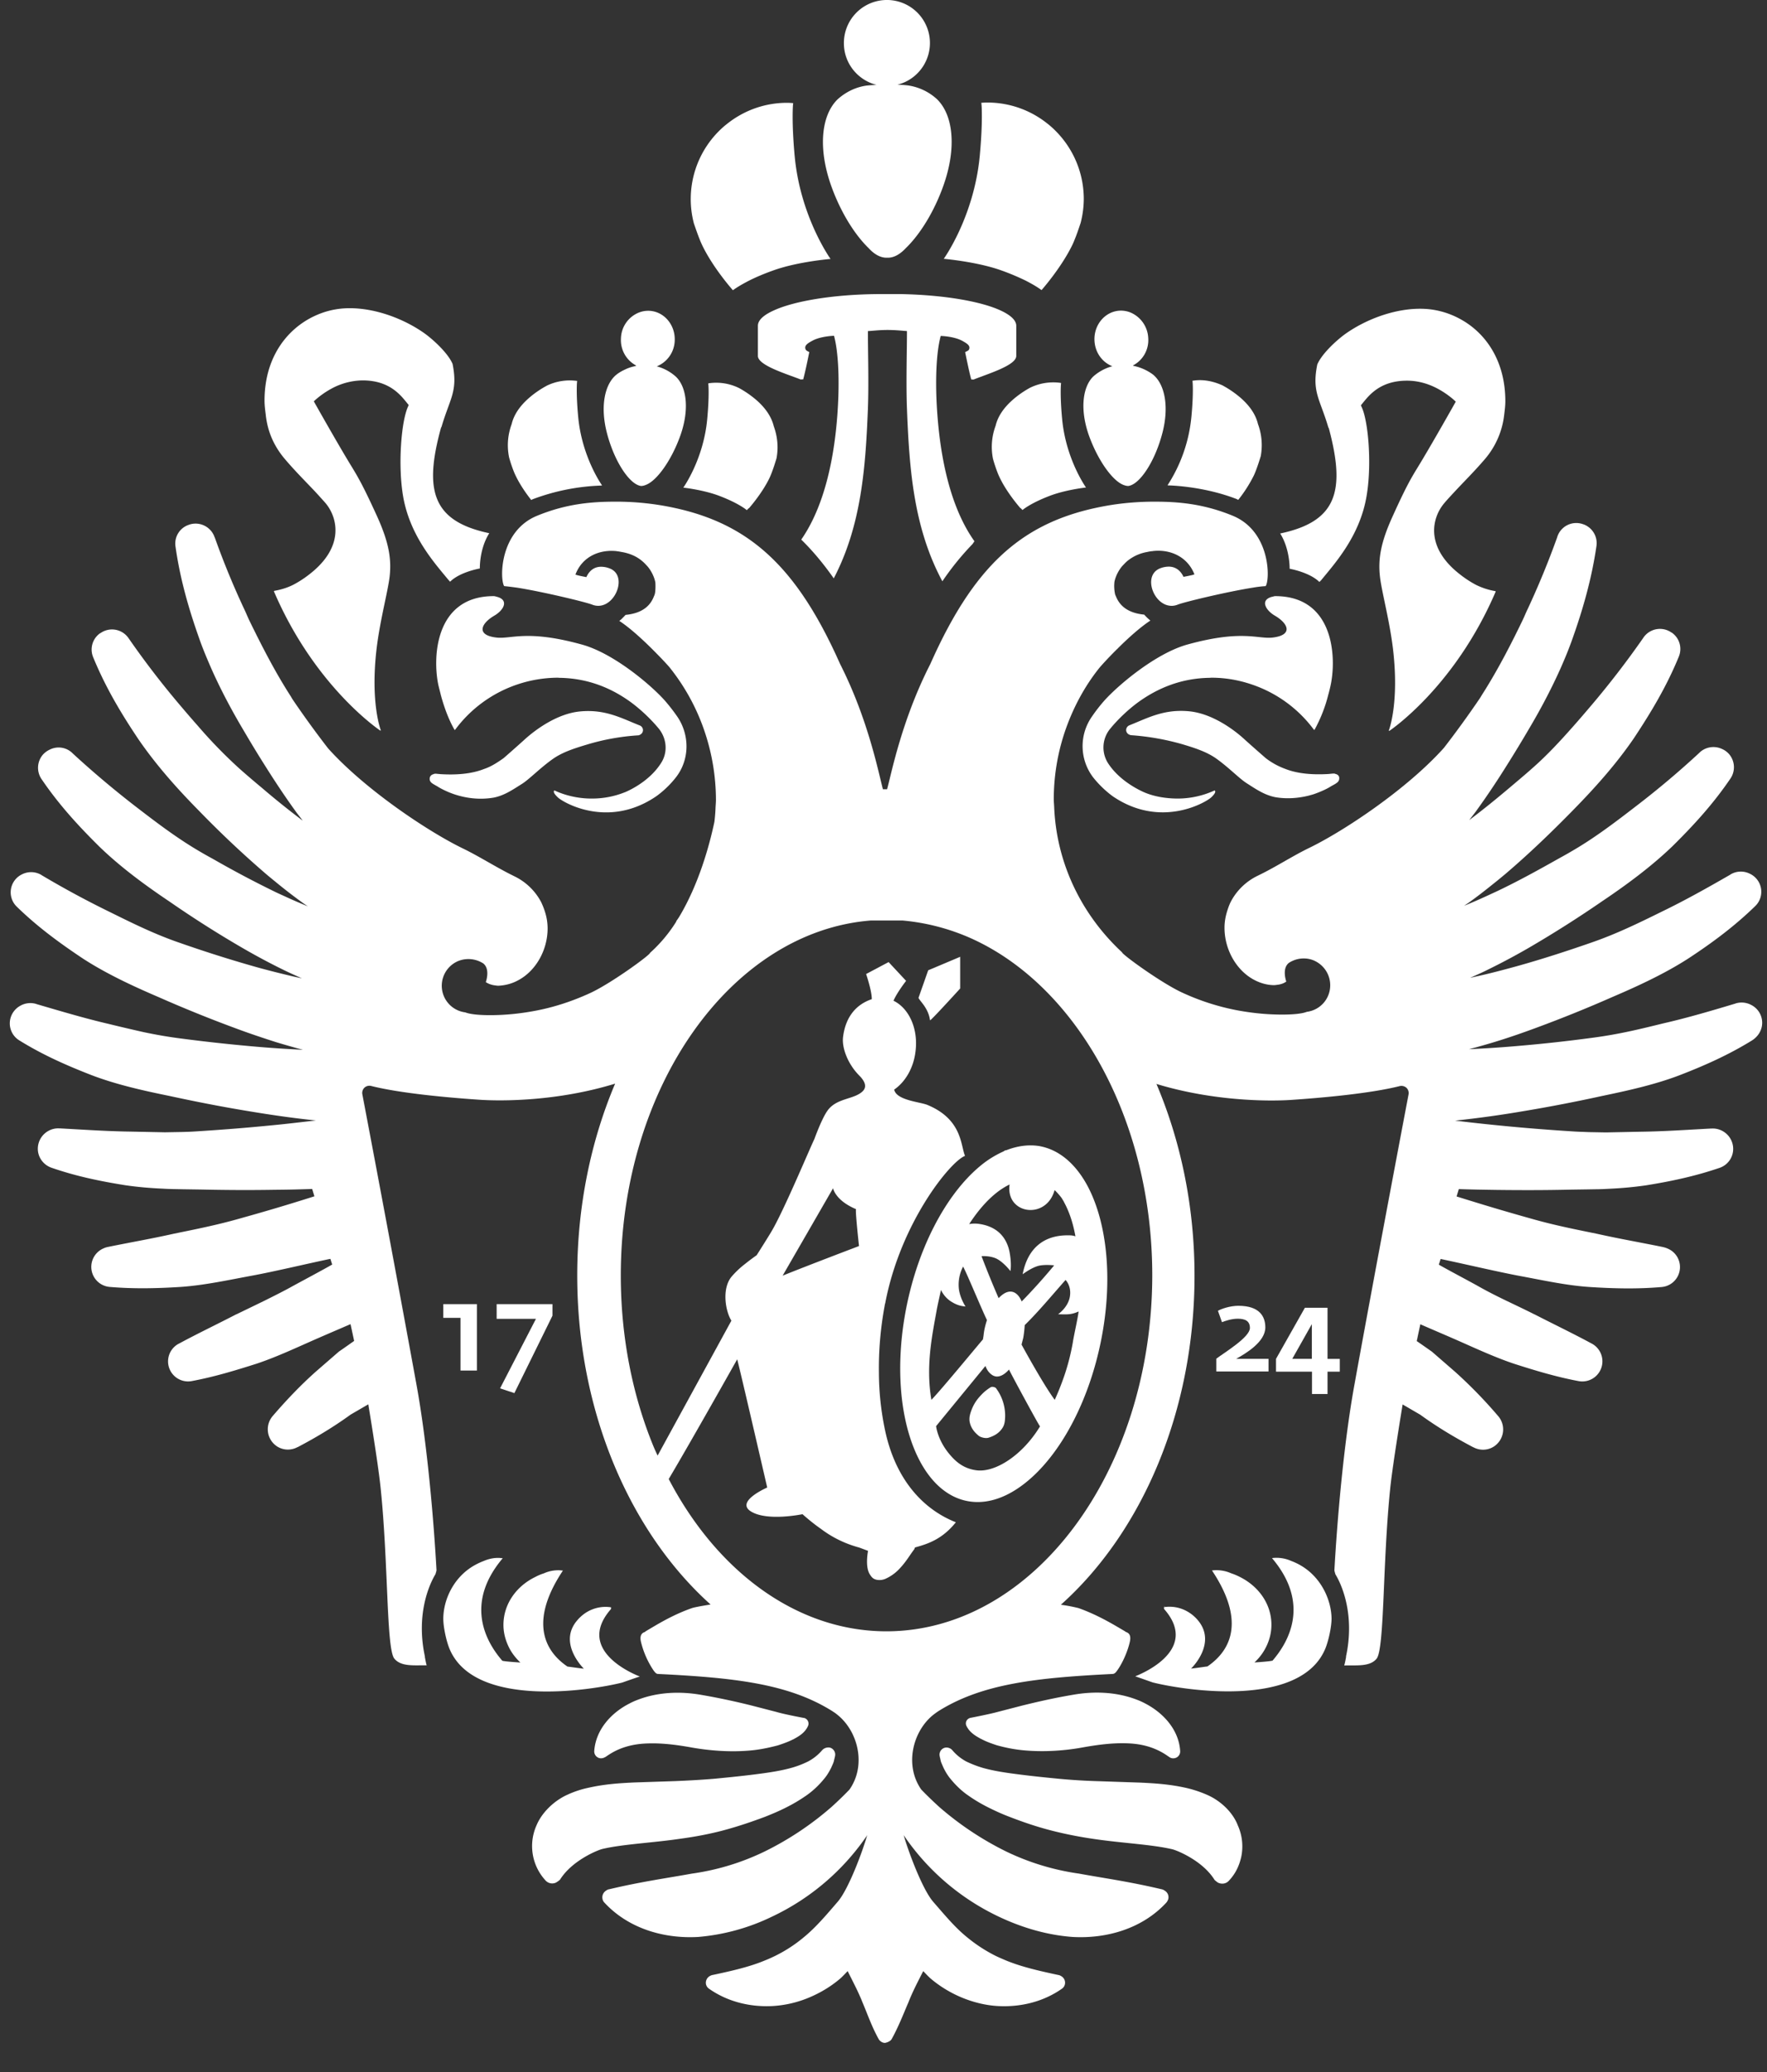
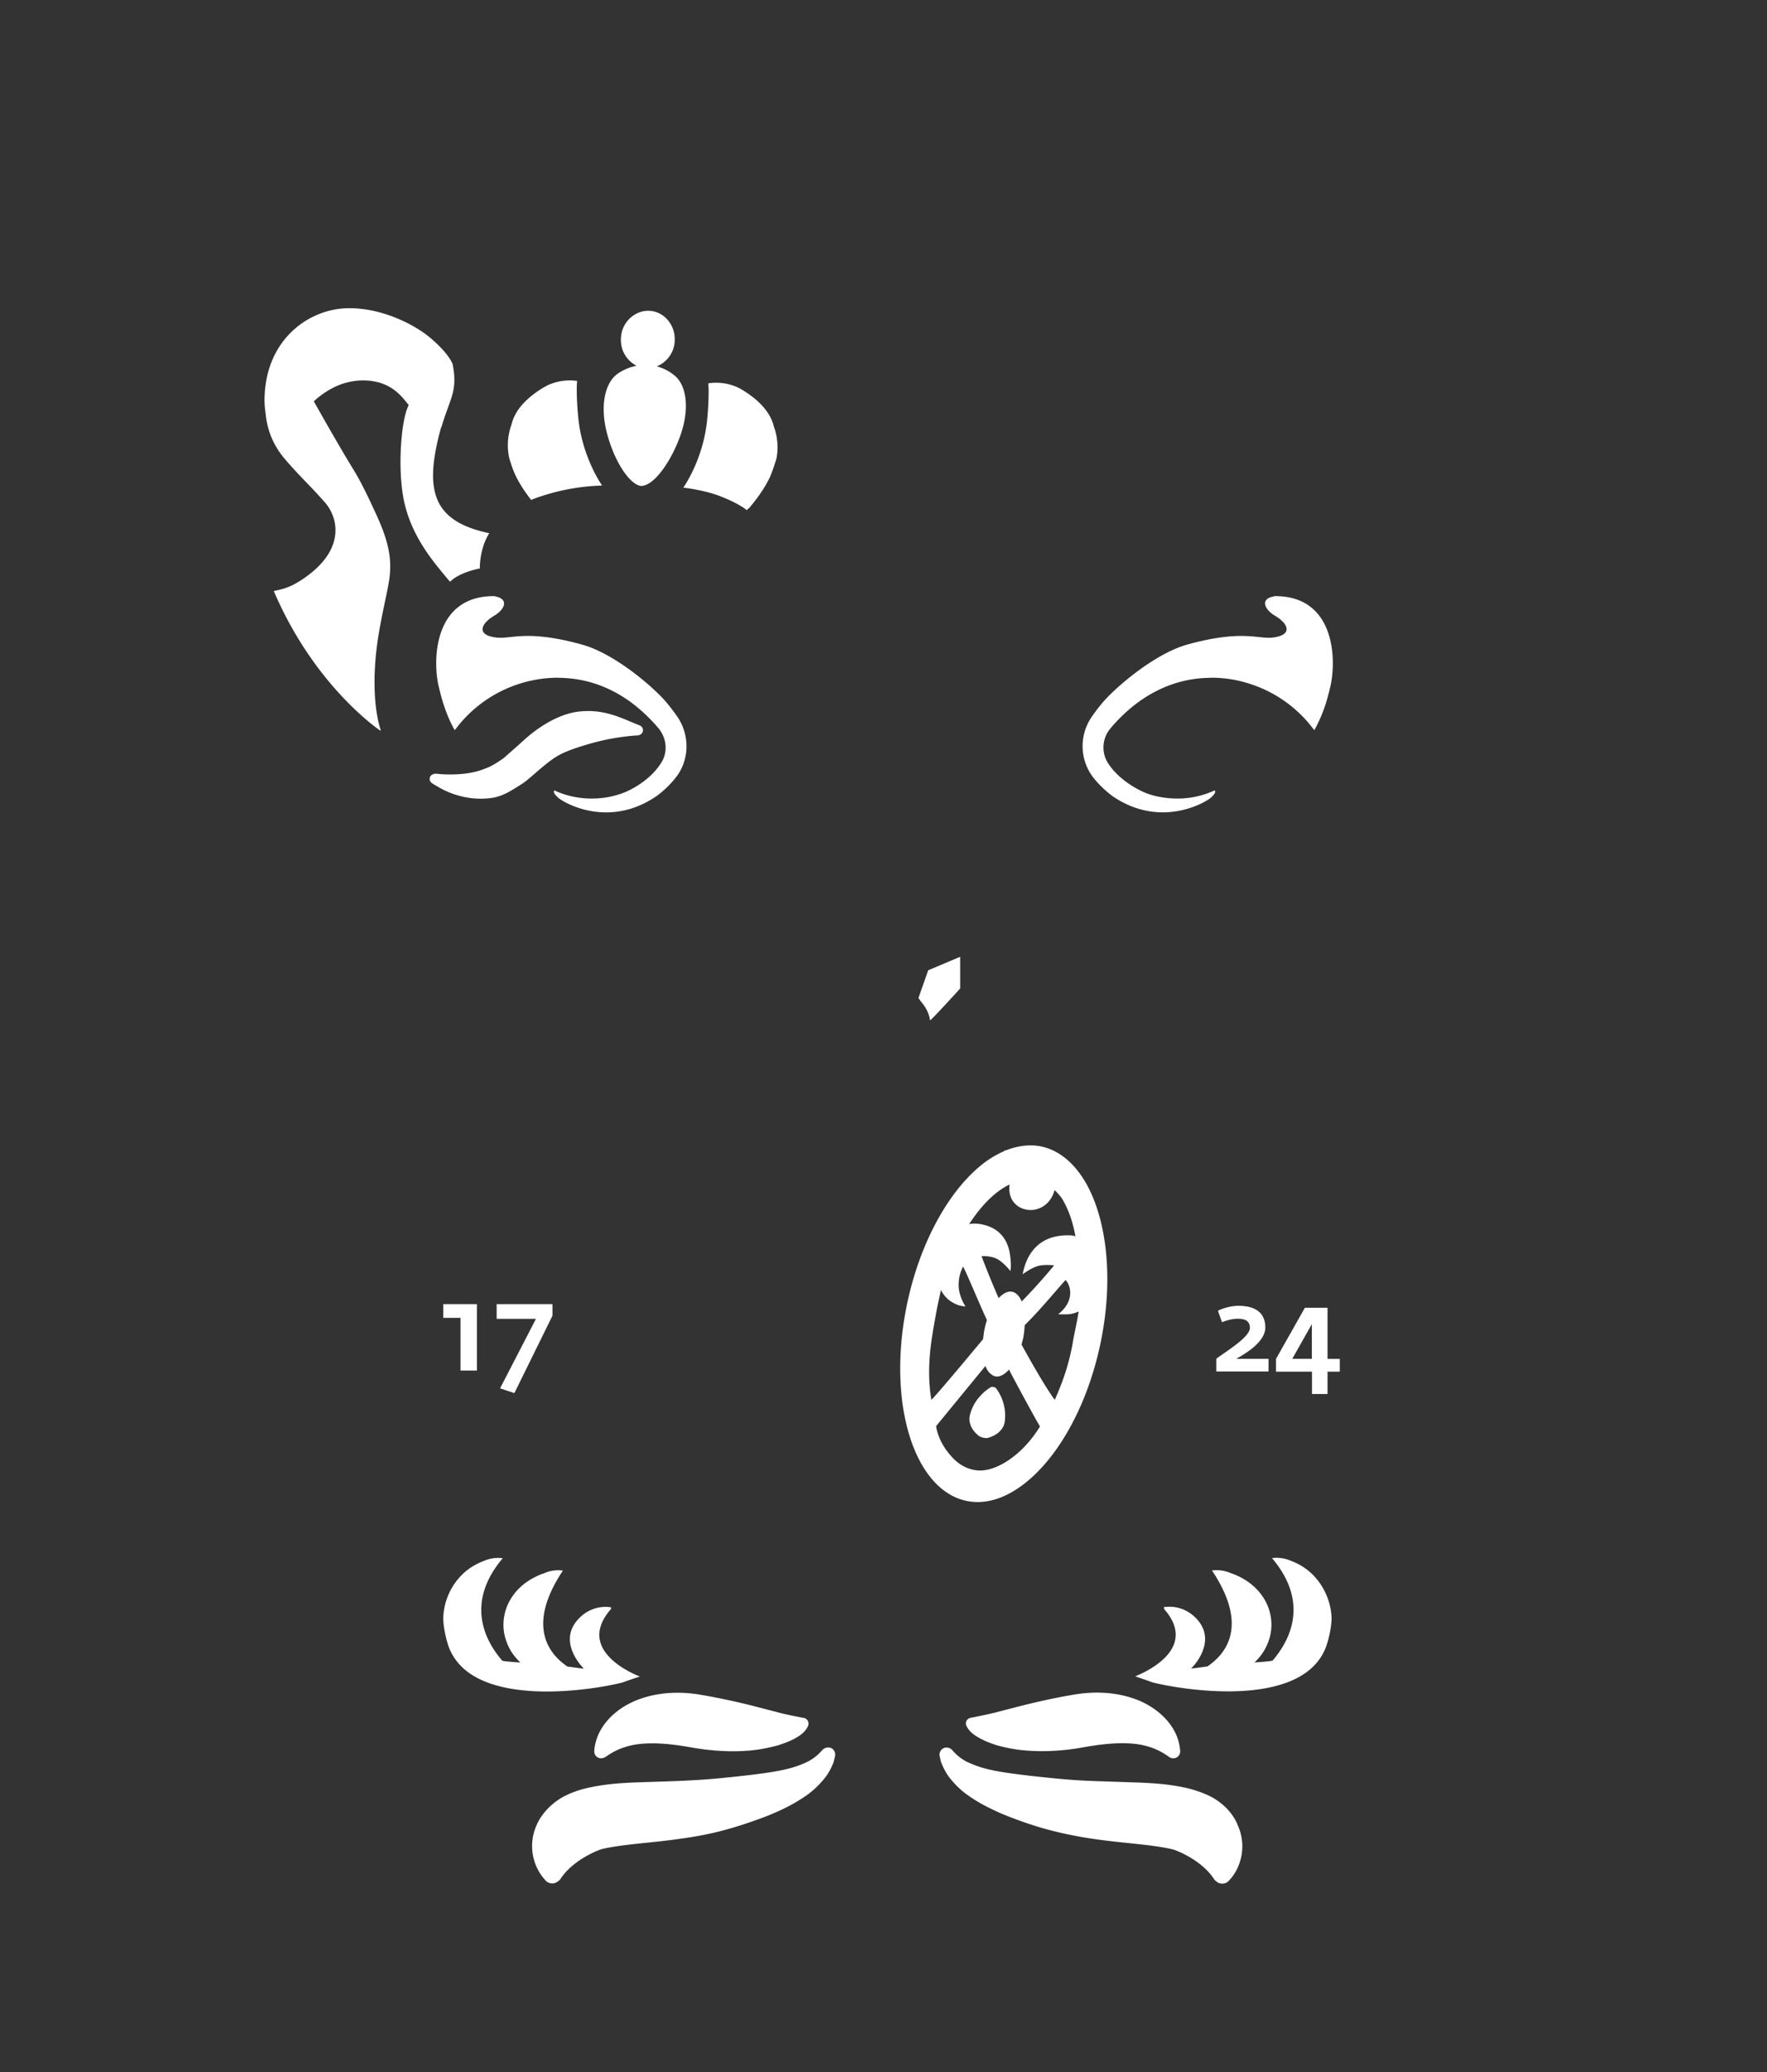
<svg xmlns="http://www.w3.org/2000/svg" width="58" height="68" fill="none">
  <rect width="100%" height="100%" fill="#333333" stroke="none" />
-   <path d="M22.972 7.87c.018.05.04.095.059.14.36.771 1.026 1.515 1.026 1.515s.009-.005.014-.01c0 0 .095-.072.287-.182.064-.036.141-.077.228-.123.21-.105.479-.223.816-.342.798-.283 1.86-.37 1.86-.37s-.99-1.376-1.176-3.364c-.105-1.126-.06-1.719-.05-1.75-.069-.005-.133-.01-.201-.01-.752 0-1.44.264-1.983.702l-.041.032a3.153 3.153 0 00-1.035 3.224c.054.155.123.36.196.538zm5.54.273c.2.219.4.315.588.315h.045c.183 0 .383-.096.588-.315.443-.428.912-1.153 1.227-2.033.456-1.272.324-2.348-.21-2.86a1.787 1.787 0 00-.944-.446 3.145 3.145 0 00-.35-.023A1.412 1.412 0 1027.7 1.418c0 .661.456 1.213 1.071 1.368a5.068 5.068 0 00-.328.023c-.356.05-.68.21-.944.446-.533.511-.665 1.587-.21 2.86.315.875.78 1.6 1.223 2.028zm13.509 9.365c.324.515.31 1.158.31 1.158.005 0 .652.114.976.433l.06-.059c.437-.538 1.248-1.422 1.48-2.708.192-1.044.07-2.513-.154-2.978-.01-.018-.014-.04-.023-.054.21-.242.556-.807 1.514-.807.35 0 .666.095.92.219.42.205.68.47.68.47s-.825 1.467-1.258 2.17c-.22.36-.383.638-.826 1.618-.369.816-.47 1.359-.405 1.947.054.492.314 1.432.428 2.375.215 1.81-.141 2.695-.141 2.695s.01-.004.023-.014l-.01.019s2.148-1.418 3.502-4.583c-.004 0-.009-.004-.013-.004V19.4a2.3 2.3 0 01-.634-.205 3.416 3.416 0 01-.506-.328c-1.2-.917-.93-1.892-.538-2.353.11-.132.228-.255.346-.383.301-.324.63-.647.971-1.044a2.698 2.698 0 00.648-1.454c.018-.15.04-.306.04-.465 0-1.332-.647-2.24-1.467-2.69a2.745 2.745 0 00-.862-.306c-.921-.16-2.047.187-2.868.748-.314.214-.83.688-.976 1.044-.182.898.087 1.126.36 2.052.005.018.019.031.023.05.547 2.051.26 3.05-1.6 3.442zm-9.21-1.842c.242.515.684 1.012.684 1.012s.005 0 .005-.004l.063.064s.242-.215.88-.46c.53-.206 1.204-.279 1.204-.279s-.661-.921-.784-2.252c-.073-.77-.041-1.168-.032-1.177h-.014v-.004a1.733 1.733 0 00-1.008.16c-.223.122-.414.26-.578.405-.288.255-.48.538-.552.844-.119.323-.16.684-.091 1.053.004.04.118.424.223.638zm2.936-1.363c.288.798.762 1.468 1.126 1.61.055.022.11.036.16.036.378-.046.88-.807 1.122-1.742.228-.875.073-1.605-.31-1.915a1.603 1.603 0 00-.607-.278.253.253 0 01-.054-.018.936.936 0 00.506-.894.958.958 0 00-.575-.843.837.837 0 00-.356-.064c-.483.023-.857.46-.834.98.018.397.26.72.588.844a1.53 1.53 0 00-.633.342c-.347.346-.438 1.09-.133 1.942zm2.585 1.627s1.127.01 2.257.447l.055.028a4.5 4.5 0 00.515-.807c.1-.215.215-.598.224-.63a1.993 1.993 0 00-.092-1.053c-.072-.305-.264-.588-.551-.843a3.334 3.334 0 00-.58-.406c-.004 0-.004 0-.008-.005l-.005-.004c-.32-.15-.67-.219-1.008-.16.01.005.041.406-.032 1.177a4.999 4.999 0 01-.784 2.252h.019l-.01.005zm-7.354-7.436s1.062.091 1.86.37c.337.118.611.241.82.341a7.8 7.8 0 01.229.123c.191.11.287.183.287.183l.014.009s.66-.743 1.026-1.514c.018-.04.04-.091.059-.141.073-.173.141-.383.196-.543a3.18 3.18 0 00.105-.788c0-.976-.442-1.852-1.14-2.435-.014-.01-.027-.023-.041-.032a3.147 3.147 0 00-1.983-.702c-.069 0-.133.004-.201.009.014.032.055.624-.05 1.75-.192 1.998-1.181 3.37-1.181 3.37z" fill="#fff" />
-   <path d="M31.68 11.554s.123.62.2.898l.078.004c.474-.191 1.4-.465 1.4-.775v-.989c0-.178-.182-.347-.502-.497-.652-.306-1.878-.515-3.269-.543h-.807c-1.436.014-2.722.228-3.396.543-.32.146-.507.314-.507.497v.989c0 .31.935.588 1.41.775 0-.004.077-.009.077-.004.077-.278.2-.898.2-.898s-.1-.041-.118-.082c-.055-.124.045-.197.223-.292.174-.096.46-.15.707-.16.146.543.169 1.395.137 2.125-.064 1.468-.342 3.31-1.213 4.564.328.319.693.738 1.067 1.272.903-1.728 1.044-3.62 1.121-5.567.032-.857 0-1.86 0-2.549.083 0 .365-.036.643-.036.279 0 .552.032.639.036 0 .689-.032 1.692 0 2.549.077 1.983.218 3.907 1.162 5.663a9.09 9.09 0 01.99-1.222c.023-.032.04-.06.064-.091-.894-1.254-1.177-3.128-1.245-4.615-.032-.73-.01-1.582.137-2.124.246.009.533.064.706.16.174.095.279.168.22.291-.02.037-.124.078-.124.078zM43.836 25.4c-.005 0-.01-.004-.014-.009-.014 0-.027-.004-.041-.004h-.023c-.055.004-.1.009-.146.014-.515.031-1.017-.005-1.431-.17a2.393 2.393 0 01-.634-.35 59.94 59.94 0 01-.666-.588c-.378-.356-1.099-.876-1.842-.949-.839-.082-1.372.224-1.97.46a.172.172 0 00-.104.142.166.166 0 00.095.16.2.2 0 00.069.022 8.148 8.148 0 011.696.301c.396.119.793.247 1.103.47.41.292.766.666 1.003.811.306.197.58.383.93.452.37.064.753.036 1.113-.055l.046-.014c.095-.022.186-.059.278-.095.123-.05.246-.105.36-.174.004-.004.009-.004.014-.009.073-.045.15-.077.218-.132 0 0 .005 0 .005-.004a.17.17 0 00.064-.146c.004-.064-.05-.119-.123-.133z" fill="#fff" />
  <path d="M41.538 19.875c.036.118.164.246.305.328.447.26.607.638-.064.72-.487.06-.998-.269-2.799.228-1.058.292-2.302 1.359-2.736 1.847a5.32 5.32 0 00-.4.515 1.69 1.69 0 00.036 1.997c.269.342.57.57.656.63 1.582 1.07 3.069.181 3.228.022.132-.128.137-.182.114-.214-.004-.005-.009-.005-.009-.005h-.005c-.004-.005-.501.264-1.203.264-.397 0-.807-.068-1.145-.223-.246-.114-.82-.42-1.158-.957a.963.963 0 01.092-1.122c.264-.32.588-.62.889-.844.679-.497 1.459-.802 2.361-.816.023 0 .046-.004.064-.004.456 0 .89.077 1.3.214a4.209 4.209 0 012.065 1.495s0-.004.005-.004c.004.005.009.01.009.014a4.81 4.81 0 00.456-1.158 4.98 4.98 0 00.073-.292c.2-.89.141-2.946-1.815-2.946-.036 0-.073.019-.11.023-.2.055-.25.169-.21.288zM9.362 15.078c.342.401.67.725.971 1.044.119.128.233.255.347.383.392.46.66 1.436-.538 2.353a3.415 3.415 0 01-.506.328c-.178.091-.379.16-.634.205v.005c-.005 0-.01.004-.014.004 1.354 3.164 3.502 4.582 3.502 4.582s-.005-.013-.01-.018a.21.21 0 00.024.014s-.356-.885-.142-2.695c.114-.944.374-1.883.429-2.375.063-.588-.037-1.126-.406-1.947-.447-.98-.607-1.258-.825-1.619-.434-.702-1.259-2.17-1.259-2.17s.26-.264.68-.47a2.2 2.2 0 01.92-.218c.958 0 1.305.565 1.514.807-.009.013-.013.04-.022.054-.22.47-.342 1.933-.155 2.978.232 1.285 1.04 2.17 1.481 2.708.01.009.055.06.055.06.32-.32.971-.434.976-.434 0 0-.018-.643.31-1.158-1.86-.392-2.152-1.39-1.587-3.452.005-.018.018-.032.023-.05.274-.93.538-1.153.36-2.051-.146-.356-.661-.83-.976-1.044-.82-.561-1.951-.908-2.868-.748-.296.05-.588.155-.861.305-.82.456-1.468 1.359-1.468 2.69 0 .16.022.315.04.465.05.452.206.958.639 1.464zm13.067.925s.675.073 1.204.279c.638.246.88.46.88.46l.063-.064.005.005s.442-.497.684-1.012c.1-.215.214-.598.223-.63.069-.369.028-.73-.09-1.053-.074-.305-.265-.588-.552-.843a3.334 3.334 0 00-.58-.406 1.695 1.695 0 00-1.007-.16v.005h-.014c.01.005.041.406-.032 1.176-.123 1.322-.784 2.243-.784 2.243zm-1.386-.054c.05 0 .105-.014.16-.037.365-.141.839-.811 1.126-1.61.305-.852.214-1.595-.141-1.937a1.512 1.512 0 00-.63-.342.94.94 0 00.589-.843c.022-.52-.351-.958-.835-.98a.837.837 0 00-.355.063.94.94 0 00-.575.844.944.944 0 00.506.893c-.018.005-.036.014-.05.018-.114.023-.223.06-.324.11-.1.046-.196.1-.282.169-.383.31-.538 1.04-.31 1.915.241.93.743 1.691 1.121 1.737zm-4.121-.347c.145.31.364.616.515.807.018-.009.032-.018.054-.027a7.022 7.022 0 012.257-.447l-.004-.005h.018s-.661-.92-.784-2.252c-.073-.77-.041-1.172-.032-1.176a1.732 1.732 0 00-1.008.16l-.004.004s-.005.005-.01.005c-.223.123-.414.26-.578.405-.288.256-.48.538-.552.844-.119.323-.16.684-.091 1.053 0 .032.114.415.219.63zm4.021 8.531c.027 0 .05-.01.068-.023a.164.164 0 00-.01-.301c-.6-.237-1.134-.542-1.968-.46-.744.073-1.46.593-1.843.948-.095.087-.62.552-.665.588-.196.137-.401.274-.634.351-.415.165-.916.201-1.432.17l-.146-.014h-.022c-.014 0-.028.004-.041.004-.005 0-.01.005-.014.01-.073.013-.128.068-.132.14a.16.16 0 00.064.146l.004.005c.069.05.146.087.219.132.005.005.01.005.014.01a2.866 2.866 0 00.638.269l.05.013c.36.096.743.119 1.113.055.35-.069.624-.26.93-.452.237-.15.593-.52 1.003-.811.314-.224.707-.351 1.103-.47a7.424 7.424 0 011.7-.31z" fill="#fff" />
  <path d="M14.396 22.51c.022.1.05.196.072.292.142.529.31.907.457 1.158.004-.005.009-.01.009-.014 0 0 0 .005.004.005a4.209 4.209 0 012.066-1.496 4.22 4.22 0 011.299-.214c.023 0 .041.004.064.004.903.014 1.682.315 2.362.816.3.224.624.525.889.844.264.32.31.77.09 1.122-.336.542-.911.848-1.157.957a2.89 2.89 0 01-1.145.223c-.702 0-1.203-.268-1.203-.264h-.005c-.004.005-.009 0-.009.005-.023.032-.018.086.114.214.16.164 1.646 1.049 3.228-.023.087-.06.388-.283.657-.63.451-.578.456-1.39.04-1.996a6.119 6.119 0 00-.4-.515c-.434-.493-1.678-1.56-2.736-1.847-1.801-.497-2.312-.169-2.8-.228-.67-.077-.51-.46-.064-.72.142-.082.27-.21.306-.328.036-.12-.014-.233-.219-.288-.036-.009-.073-.023-.11-.023-1.95 0-2.01 2.057-1.81 2.946zM38.21 52.707l.004.023h.009c-.005-.01-.005-.014-.014-.023zM30.148 32.75c.069.132.324.338.379.734.004.041.99-1.044.99-1.044V31.4l-1.05.443-.319.907zm-6.392 27.316c.474-.128.907-.274 1.368-.447.228-.091.456-.187.68-.301a5.22 5.22 0 00.674-.401c.214-.15.415-.342.588-.557.087-.105.155-.223.219-.35.027-.065.064-.137.082-.197l.041-.173v-.005a.235.235 0 00-.169-.282.278.278 0 00-.246.078 1.585 1.585 0 01-.46.373 3.138 3.138 0 01-.525.205c-.383.11-.802.169-1.235.224-.424.054-.885.1-1.309.141-.424.036-.852.06-1.29.078l-1.354.045c-.47.023-.962.05-1.523.178a3.22 3.22 0 00-.68.228 1.824 1.824 0 00-.236.128c-.306.191-.616.506-.767.866a1.664 1.664 0 00.3 1.824.293.293 0 00.334.063.836.836 0 00.133-.095c.392-.63 1.226-.967 1.386-1.008.674-.16 1.636-.2 2.567-.337.47-.064.943-.15 1.422-.278zm-4.25-2.604a.225.225 0 00.21.242.25.25 0 00.142-.037l.009-.004h.004l.073-.05c.11-.073.215-.133.324-.183.333-.15.67-.205 1.003-.214.456-.014.916.04 1.45.137.574.1 1.222.15 1.846.1.32-.023.639-.087.967-.173.164-.055.328-.11.497-.196h.005c.004-.005.009-.005.009-.005.155-.087.374-.2.478-.438a.19.19 0 00-.09-.246.074.074 0 00-.042-.014s-.638-.118-.898-.196l-.812-.21a22.662 22.662 0 00-1.677-.355c-.634-.11-1.382-.105-2.084.169a2.182 2.182 0 00-.26.118c-.593.301-1.103.853-1.154 1.555zm.917-2.243c.028-.01.401-.142.58-.2h-.005c.009 0-2.189-.794-.944-2.212l.004-.055c-.004.005-.004-.009-.009-.004a1.176 1.176 0 00-.615.073c-.196.077-.37.21-.51.383-.598.738.223 1.54.24 1.559-.122-.01-.414-.055-.537-.069-.53-.36-1.41-1.258-.15-3.15-.033-.005-.064-.005-.096-.01a1.145 1.145 0 00-.53.101 1.54 1.54 0 00-.282.119c-.62.3-1.044.889-1.044 1.573 0 .278.077.538.2.775.092.173.215.324.356.46-.091-.009-.497-.032-.593-.059-.579-.666-1.217-1.91.014-3.365-.032-.004-.064-.004-.096-.009-.182-.01-.36.027-.529.1a2.265 2.265 0 00-.31.146c-.684.388-1.016 1.136-1.016 1.751 0 .278.1.73.2.976.812 1.979 4.637 1.377 5.672 1.117zm19.45 3.816a2.08 2.08 0 00-.241-.127 3.84 3.84 0 00-.68-.228c-.56-.128-1.053-.155-1.523-.178l-1.354-.046a19.845 19.845 0 01-1.29-.077c-.42-.041-.884-.087-1.308-.142-.43-.054-.853-.114-1.232-.223a3.645 3.645 0 01-.528-.205 1.586 1.586 0 01-.461-.374.233.233 0 00-.105-.069.232.232 0 00-.137-.009.234.234 0 00-.168.283v.005l.04.173c.024.06.055.132.083.196.064.128.132.246.219.351.173.214.369.406.588.556.219.155.447.288.675.401.228.114.451.215.679.301.46.178.889.324 1.363.447s.953.215 1.423.283c.93.137 1.892.178 2.567.337.164.041.998.379 1.386 1.008 0 0 .096.087.132.096.11.045.242.027.328-.064.22-.228.347-.493.415-.798a1.68 1.68 0 00-.114-1.026c-.141-.37-.447-.68-.757-.87zm-7.669-1.965c.005 0 .005 0 .01.005h.004c.169.09.337.146.497.2.328.092.647.15.967.174.629.05 1.276.004 1.846-.1.534-.096.994-.151 1.45-.137.333.009.666.063.999.214.109.05.218.11.323.182l.073.05h.005l.009.01a.22.22 0 00.141.036.225.225 0 00.21-.242c-.046-.702-.56-1.254-1.154-1.56a2.19 2.19 0 00-.26-.118c-.702-.273-1.45-.278-2.083-.168-.593.1-1.122.218-1.678.355l-.812.21c-.26.073-.898.196-.898.196-.013 0-.027.01-.04.014a.184.184 0 00-.092.246c.11.233.328.346.483.433zm10.483-5.7a2.156 2.156 0 00-.31-.145 1.175 1.175 0 00-.625-.091c1.235 1.459.593 2.699.018 3.365-.096.027-.497.054-.593.059.142-.132.265-.287.356-.46.128-.238.2-.498.2-.776 0-.684-.423-1.267-1.043-1.573a1.94 1.94 0 00-.283-.118 1.175 1.175 0 00-.625-.091c1.263 1.892.383 2.785-.15 3.15-.123.014-.415.06-.538.069.023-.014.839-.817.246-1.56a1.261 1.261 0 00-.51-.383 1.181 1.181 0 00-.616-.073c-.005-.004-.005.01-.01.005l.005.055c1.245 1.413-.948 2.206-.944 2.21h-.004c.178.06.547.192.579.202 1.035.26 4.86.861 5.667-1.122.1-.246.2-.702.2-.976-.008-.61-.341-1.359-1.02-1.746zm-9.995-5.813c-.018-.027-.086-.04-.086-.04-.032-.005-.064-.005-.092.013-.187.114-.3.237-.405.36a1.367 1.367 0 00-.22.383c-.05.133-.086.265-.058.401.031.142.1.288.296.447.04.037.21.1.328.06.242-.078.36-.187.442-.306.083-.118.092-.255.096-.397a1.51 1.51 0 00-.3-.92z" fill="#fff" />
  <path d="M33.011 37.756c-.004-.004-.004-.009-.009-.009l-.064.041a3.294 3.294 0 00-.802.51c-1.062.9-1.983 2.586-2.385 4.606-.383 1.933-.205 3.725.379 4.92.387.793.957 1.326 1.66 1.445.693.118 1.413-.183 2.074-.78 1.021-.92 1.892-2.558 2.28-4.51.396-1.996.191-3.847-.438-5.042-.388-.73-.935-1.213-1.605-1.327-.356-.054-.725 0-1.09.146zM30.745 43c.023-.137.114-.534.142-.666.004.01.09.21.296.356.242.164.392.173.51.187 0 0-.173-.251-.218-.57a1.28 1.28 0 01.137-.739c.1.164.592 1.359.784 1.755a2.54 2.54 0 00-.087.333c-.013.064-.018.128-.027.192-.005.036-.014.073-.018.11-.032.026-1.373 1.659-1.692 1.982-.191-1.112.027-2.124.173-2.94zm1.304 5.252c-.456-.06-.706-.324-.857-.497-.42-.483-.465-.948-.465-.953l1.619-1.974c.086.246.264.333.314.337.005 0 .005.005.01.005.15.027.305-.06.45-.224.042.1.981 1.838 1.018 1.865-.584.962-1.482 1.523-2.089 1.441zm3.17-4.222a7.404 7.404 0 01-.247 1.008 8.822 8.822 0 01-.351.902c-.224-.296-.648-1.007-1.09-1.814l.055-.215c.027-.145.04-.287.05-.424.456-.446.884-.966 1.34-1.481 0 0 .21.205.137.57-.068.342-.383.556-.383.556.292.004.415.023.675-.091-.036.264-.141.716-.187.989zm-.603-4.974c.078.073.15.155.224.25.027.041.045.074.068.11.027.055.055.105.082.16.146.305.242.624.31.998a.579.579 0 00-.2-.032c-.89-.023-1.382.483-1.532 1.277 0 0 .282-.215.524-.278.214-.05.51-.014.51-.014-.337.406-.692.802-1.066 1.185-.073-.173-.178-.291-.315-.319-.146-.027-.296.055-.442.21a30.081 30.081 0 01-.561-1.377s.255-.023.474.073c.242.11.474.415.474.415.037-.196 0-.57-.068-.78-.137-.428-.46-.702-.98-.77a.978.978 0 00-.306.009c.402-.62.857-1.076 1.327-1.3-.137.976 1.204 1.177 1.477.183z" fill="#fff" />
-   <path d="M57.815 33.38a.652.652 0 00-.329-.397.668.668 0 00-.506-.055l-.027.01c-.757.227-1.555.464-2.335.642-.392.096-.78.192-1.167.274-.387.082-.77.15-1.19.205-.816.11-1.637.2-2.457.269a38.53 38.53 0 01-1.587.105c.073-.019.15-.041.228-.06.228-.063.452-.127.675-.196.442-.136.875-.287 1.304-.446a43.666 43.666 0 002.526-1.022c.83-.355 1.705-.761 2.475-1.258.776-.51 1.505-1.049 2.189-1.715a.654.654 0 00-.178-1.062.66.66 0 00-.624.018l-.028.019c-.72.415-1.482.843-2.238 1.208-.766.378-1.496.734-2.317 1.017-.811.282-1.641.551-2.466.78-.415.113-.825.223-1.236.314l-.273.06c.21-.092.41-.179.606-.279.447-.219.88-.451 1.3-.693a37.811 37.811 0 002.43-1.541c.807-.543 1.609-1.135 2.307-1.806.697-.688 1.34-1.39 1.906-2.225a.66.66 0 00-.06-.811.66.66 0 00-.219-.155.666.666 0 00-.725.105l-.022.023a29.02 29.02 0 01-2.048 1.728c-.71.547-1.4 1.076-2.179 1.522-.146.087-.292.165-.438.247-.647.364-1.294.72-1.956 1.035l-.383.177c-.241.11-.478.215-.72.31.046-.027.087-.059.132-.086.283-.2.547-.406.807-.616.146-.114.287-.232.429-.35.77-.657 1.49-1.35 2.18-2.053l.026-.027c.73-.743 1.414-1.51 1.993-2.352.57-.858 1.085-1.715 1.486-2.695a.653.653 0 00-.228-.784c-.004-.005-.009-.005-.013-.005a.658.658 0 00-.917.16l-.018.027a29.373 29.373 0 01-1.719 2.23c-.182.214-.365.428-.551.638-.434.492-.876.971-1.36 1.395-.24.214-.487.42-.729.625-.442.374-.889.738-1.345 1.08.069-.09.142-.182.21-.273.378-.52.725-1.044 1.058-1.578.232-.37.456-.738.675-1.112.383-.643.734-1.304 1.04-1.984.136-.305.263-.61.377-.925.365-1.017.657-2.03.817-3.128a.657.657 0 00-.429-.707h-.005c-.004 0-.004-.004-.009-.004a.654.654 0 00-.839.401l-.009.032a27.87 27.87 0 01-.97 2.357c-.06.123-.11.25-.17.374-.405.839-.834 1.664-1.33 2.44-.028.045-.056.095-.088.14-.373.548-.76 1.081-1.158 1.596-1.226 1.368-3.296 2.736-4.413 3.279-.547.264-1.103.629-1.66.898l-.027.014a1.952 1.952 0 00-.89.847c-.05.096-.086.197-.118.297-.059.182-.095.37-.095.57 0 .716.392 1.404.975 1.71.196.104.41.168.643.173a.677.677 0 00.1-.01c.201-.017.31-.109.31-.109s-.154-.42.083-.61a.693.693 0 01.127-.07.866.866 0 01.36-.077.84.84 0 01.342.069c.31.137.53.447.53.811a.877.877 0 01-.767.871c-.196.078-.574.091-.811.091-.497 0-.98-.05-1.45-.136a7.731 7.731 0 01-1.838-.589c-.697-.323-1.983-1.263-1.965-1.317-1.322-1.227-2.156-2.914-2.23-4.778-.004-.087-.013-.17-.013-.256a6.962 6.962 0 01.351-2.17c.26-.78.648-1.514 1.15-2.138.05-.06.273-.31.564-.598.019-.018.037-.032.05-.05l.01-.009c.323-.32.711-.67 1.044-.889h.004c-.022-.014-.059-.05-.095-.082a2.215 2.215 0 01-.11-.114c-.606-.06-.825-.351-.925-.593l-.01-.023a.318.318 0 01-.022-.059 1.27 1.27 0 01-.019-.406c.046-.223.183-.447.297-.556.055-.06.11-.114.173-.16a1.4 1.4 0 01.611-.26.993.993 0 01.169-.027c.009 0 .013-.004.023-.004.565-.06 1.121.187 1.35.761v.005c-.033.023-.357.082-.357.082-.114-.247-.31-.351-.533-.333a.776.776 0 00-.237.055.457.457 0 00-.137.082c-.36.31-.045 1.09.46 1.144.078.01.16 0 .247-.032.005 0 .005-.004.009-.004.219-.087 1.623-.424 2.467-.557a3.59 3.59 0 01.415-.05c.004 0 .004-.004.009-.004.146-.237.15-1.792-1.076-2.303-.971-.401-1.81-.465-2.572-.465-.688 0-1.318.069-1.96.21-2.494.547-4.013 1.992-5.403 5.12-.944 1.847-1.282 3.62-1.418 4.108h-.137c-.141-.524-.479-2.284-1.404-4.108-1.39-3.128-2.918-4.573-5.412-5.12a8.996 8.996 0 00-1.97-.21c-.761 0-1.6.064-2.572.465-1.226.506-1.221 2.066-1.076 2.303.005 0 .005.004.01.004.109.01.25.028.415.05.843.133 2.243.47 2.466.557.005 0 .005.004.01.004a.527.527 0 00.245.032c.552-.06.885-1.003.324-1.222a.773.773 0 00-.237-.055c-.228-.018-.42.087-.533.338 0 0-.347-.064-.36-.087l.004-.004c.223-.58.78-.821 1.345-.762.01 0 .014.005.023.005.055.004.11.018.168.027.297.055.566.178.785.424.114.11.25.333.296.556.01.037.014.315-.018.406a.318.318 0 01-.023.06c-.005.009-.005.013-.009.022-.1.247-.32.534-.926.593-.022.027-.068.073-.109.114a.62.62 0 01-.096.082c.356.233.775.62 1.108.953.292.292.52.538.566.602a6.87 6.87 0 011.148 2.138 7.039 7.039 0 01.351 2.175c0 .087-.009.178-.013.26a5.2 5.2 0 01-.037.465c-.164.78-.515 2.052-1.158 3.123-.032.05-.064.096-.1.146h.01a4.773 4.773 0 01-.867 1.035c.018.055-1.263.994-1.965 1.318-.575.264-1.19.47-1.838.588-.47.087-.953.137-1.45.137-.237 0-.615-.014-.811-.092a.88.88 0 01-.237-1.682.902.902 0 01.83.077c.237.192.082.611.082.611s.11.087.31.11c.032.004.064.01.1.01.232-.01.451-.07.643-.174.588-.306.976-.994.976-1.71a1.8 1.8 0 00-.096-.57c-.032-.1-.073-.2-.119-.296a1.953 1.953 0 00-.889-.848l-.027-.014c-.556-.273-1.113-.634-1.66-.898-1.117-.543-3.187-1.915-4.413-3.278a31.643 31.643 0 01-1.158-1.596c-.032-.046-.055-.096-.087-.142-.497-.775-.921-1.6-1.331-2.439-.06-.123-.11-.25-.169-.374a26.483 26.483 0 01-.971-2.357l-.014-.032a.66.66 0 00-.839-.401c-.004 0-.004.005-.009.005H6.19a.647.647 0 00-.43.706c.156 1.104.452 2.111.817 3.128.114.315.246.62.379.926.305.679.656 1.34 1.039 1.983.219.374.442.743.675 1.112.333.53.68 1.058 1.058 1.578.068.091.141.182.21.274a26.808 26.808 0 01-1.346-1.081 30.19 30.19 0 01-.73-.625 15.731 15.731 0 01-1.358-1.395 36.74 36.74 0 01-.552-.638 28.211 28.211 0 01-1.718-2.23l-.019-.027a.658.658 0 00-.916-.16c-.005.005-.01.005-.014.005a.654.654 0 00-.228.784c.401.98.912 1.838 1.487 2.695.579.843 1.263 1.614 1.992 2.352l.027.028a33.372 33.372 0 002.18 2.051c.141.119.282.233.428.352.26.21.525.414.807.615.041.027.087.06.133.087a16.42 16.42 0 01-.72-.31c-.128-.06-.256-.114-.384-.178a33.57 33.57 0 01-1.956-1.035c-.146-.082-.292-.16-.437-.246-.776-.447-1.469-.976-2.18-1.523a31.28 31.28 0 01-2.047-1.728l-.023-.023a.648.648 0 00-.725-.105.712.712 0 00-.219.155.66.66 0 00-.059.812c.565.834 1.208 1.536 1.906 2.225.698.675 1.5 1.263 2.307 1.805a35.428 35.428 0 002.43 1.541c.42.242.853.474 1.3.693.196.096.4.187.606.278l-.274-.059c-.41-.096-.825-.2-1.235-.314a42.994 42.994 0 01-2.467-.78c-.82-.278-1.55-.638-2.316-1.017a30.923 30.923 0 01-2.239-1.208l-.027-.018a.66.66 0 00-.625-.019.655.655 0 00-.178 1.062c.684.666 1.414 1.2 2.189 1.715.77.497 1.646.903 2.476 1.258a43.58 43.58 0 002.526 1.022c.428.16.861.305 1.304.447.223.068.447.132.674.196.078.022.156.04.228.059a37.051 37.051 0 01-1.586-.105 56.157 56.157 0 01-2.458-.269c-.42-.055-.802-.123-1.19-.205a61.264 61.264 0 01-1.167-.274c-.78-.182-1.573-.42-2.334-.642l-.028-.01a.667.667 0 00-.506.055.667.667 0 00-.328.397.654.654 0 00.287.747c.766.475 1.55.821 2.371 1.14.812.31 1.714.511 2.544.68.84.182 1.673.346 2.522.487.761.128 1.504.238 2.298.32-.484.054-.972.114-1.46.16-.78.077-1.563.14-2.348.19-.196.014-.387.024-.588.028l-.56.01-1.136-.023c-.761-.01-1.546-.064-2.302-.105h-.028a.652.652 0 00-.374.09.669.669 0 00-.332.539c-.019.3.173.565.442.66.802.279 1.596.443 2.42.575.411.06.826.096 1.246.114.21.014.42.014.629.019l.606.009c.807.018 1.614.023 2.421.009.561-.005.68-.01 1.24-.027l.073.241c-.925.292-1.554.479-2.485.739-.724.205-1.413.342-2.129.488-.706.16-1.445.287-2.156.433l-.019.004a.603.603 0 00-.136.046.66.66 0 00.2 1.263c.794.068 1.56.05 2.344 0 .78-.055 1.568-.228 2.311-.365.748-.137 1.851-.401 2.595-.556l.059.187c-.31.178-.976.533-1.286.702-.31.173-.615.324-.925.479-.306.15-.611.296-.921.447-.005.004-.01.004-.014.004-.616.32-1.258.625-1.874.958l-.01.004a.657.657 0 00.438 1.227c.73-.137 1.419-.347 2.12-.57.694-.233 1.369-.557 2.03-.844.173-.077.866-.374 1.044-.451l.118.551c-.11.078-.492.347-.497.347l-.761.661c-.502.447-.971.94-1.418 1.46a.669.669 0 00.073.938c.21.183.506.206.739.082.004 0 .004-.004.009-.004h.004c.611-.32 1.19-.67 1.737-1.067l.58-.337c0 .013.319 1.92.4 2.712.26 2.462.188 5.298.452 5.631.223.278.666.215 1.062.224-.027-.096-.04-.183-.059-.274 0-.009.005-.018 0-.027-.283-1.322.11-2.298.351-2.695.005-.009 0-.014.005-.023a.582.582 0 00.027-.104c-.087-1.569-.296-4.095-.652-6.06a1332.47 1332.47 0 00-1.783-9.561.24.24 0 01.069-.214.24.24 0 01.228-.055c.962.242 2.54.383 3.556.451.761.05 2.576.046 4.445-.529-.793 1.87-1.244 4.017-1.244 6.297 0 4.468 1.737 8.426 4.377 10.797-.315.05-.547.095-.611.118-.68.237-1.213.584-1.514.757-.009.005-.014.014-.018.018-.018.01-.041.019-.06.028-.104.059-.109.173-.086.287a2.9 2.9 0 00.424.966c.041.05.078.105.141.105 2.471.123 4.29.31 5.745 1.236l.018.014c.041.022.078.054.114.082.689.542.967 1.664.406 2.462-.191.2-.392.392-.593.574a10.122 10.122 0 01-2.184 1.455 8.003 8.003 0 01-2.398.73c-.825.15-1.646.26-2.717.514h-.005a.235.235 0 00-.095.046.259.259 0 00-.114.274.238.238 0 00.063.118c.79.853 1.956 1.19 3.078 1.126a6.865 6.865 0 002.43-.67 7.805 7.805 0 003.082-2.617c.014-.018.023-.037.037-.055-.005.01-.005.018-.01.028-.136.478-.597 1.741-.961 2.16-.37.43-.712.835-1.1 1.154a4.679 4.679 0 01-1.286.77c-.491.206-1.057.338-1.727.48h-.005a.33.33 0 00-.09.04.253.253 0 00-.115.26c.014.064.05.114.096.146.593.42 1.34.616 2.116.57a3.634 3.634 0 001.153-.269c.365-.15.711-.355 1.012-.606.1-.082.183-.178.274-.27.169.343.351.68.483 1.018.173.406.31.811.534 1.212.05.092.16.133.205.124 0 .009.173-.032.223-.124.224-.405.379-.811.552-1.212.132-.338.31-.68.483-1.017.091.091.174.187.274.269.3.25.647.456 1.012.606.37.15.761.247 1.154.27.775.045 1.522-.151 2.115-.57a.232.232 0 00.096-.146.246.246 0 00-.114-.26.278.278 0 00-.091-.041h-.005c-.666-.142-1.231-.274-1.728-.48-.118-.05-.237-.1-.346-.154a4.975 4.975 0 01-.94-.616c-.392-.319-.73-.73-1.099-1.153-.364-.42-.825-1.683-.962-2.161-.004-.01-.004-.019-.009-.028.014.018.023.037.037.055a7.805 7.805 0 003.077 2.617c.757.36 1.578.607 2.43.67 1.122.064 2.29-.273 3.078-1.126a.33.33 0 00.064-.118.249.249 0 00-.114-.274.313.313 0 00-.096-.046h-.004c-1.076-.255-1.897-.364-2.718-.515a8.082 8.082 0 01-2.398-.73 10.23 10.23 0 01-2.184-1.454c-.2-.182-.401-.374-.593-.574-.56-.798-.282-1.92.406-2.462.041-.028.078-.06.114-.082l.018-.014c1.455-.926 3.274-1.112 5.745-1.236.064-.004.105-.054.142-.105.177-.241.355-.642.424-.966.022-.114.018-.233-.087-.287-.018-.01-.041-.019-.06-.028-.008-.004-.013-.013-.022-.018-.301-.173-.839-.515-1.518-.757a5.322 5.322 0 00-.58-.11c2.65-2.37 4.387-6.328 4.387-10.8 0-2.28-.456-4.423-1.25-6.292 1.86.565 3.666.574 4.423.524 1.017-.069 2.594-.21 3.556-.452a.248.248 0 01.228.055.24.24 0 01.069.214c-.27 1.419-1.218 6.434-1.783 9.562-.356 1.965-.565 4.49-.652 6.059a.64.64 0 00.027.105c.005.009 0 .014.005.023.242.396.634 1.372.351 2.694v.028c-.018.09-.032.178-.06.273.397-.013.84.05 1.063-.223.264-.333.192-3.169.451-5.631.083-.789.402-2.7.402-2.713l.579.337c.547.397 1.13.748 1.737 1.067h.004c.005 0 .005.005.01.005.232.123.529.1.738-.082a.669.669 0 00.073-.94 15.329 15.329 0 00-1.418-1.458L47 44.358s-.388-.273-.497-.346l.118-.552c.174.078.867.374 1.044.452.662.287 1.336.61 2.03.843.697.224 1.39.433 2.12.57a.66.66 0 00.442-1.226l-.01-.005c-.615-.333-1.253-.638-1.873-.957-.005 0-.01-.005-.014-.005-.306-.155-.615-.3-.921-.447-.31-.15-.62-.305-.925-.479-.31-.173-.976-.524-1.286-.702l.059-.187c.743.155 1.842.415 2.594.557.743.136 1.532.314 2.312.364.784.05 1.55.069 2.343 0a.657.657 0 00.2-1.263.685.685 0 00-.136-.045l-.018-.005c-.711-.146-1.445-.273-2.157-.433-.715-.146-1.404-.282-2.129-.488-.93-.26-1.564-.451-2.485-.738l.073-.242c.561.018.684.018 1.24.027.807.01 1.614.01 2.421-.009l.607-.009c.21-.004.424-.004.63-.018.419-.018.833-.055 1.244-.114.825-.132 1.618-.301 2.42-.575a.658.658 0 00.443-.66.669.669 0 00-.333-.539.653.653 0 00-.374-.09h-.027c-.757.04-1.541.095-2.303.104l-1.135.023-.56-.01c-.201-.008-.397-.013-.589-.027a66.816 66.816 0 01-3.807-.35 35.753 35.753 0 002.298-.32 51.19 51.19 0 002.522-.488c.83-.173 1.732-.37 2.544-.68.825-.318 1.605-.665 2.375-1.139.278-.173.401-.479.315-.77zM29.09 53.537h-.032c-2.94-.019-5.54-1.993-7.108-4.998.734-1.235 2.248-3.93 2.248-3.93.142.552.985 4.209.985 4.209s-1.067.46-.529.788c.538.329 1.687.087 1.687.087s.292.265.607.483c.373.283.797.488 1.253.611.174.064.292.11.292.11s-.105.506.055.766c.064.1.123.191.328.191a.51.51 0 00.178-.036 1.43 1.43 0 00.447-.31c.246-.256.333-.433.52-.68-.01-.009.004-.027.018-.045.438-.119.898-.278 1.336-.825-1.067-.42-1.975-1.391-2.321-3.005a9.285 9.285 0 01-.205-1.906c-.01-.707.05-1.445.191-2.207a.47.47 0 01.018-.077c.502-2.64 2.143-4.655 2.618-4.829-.146-.337-.087-1.199-1.236-1.673-.246-.1-1.017-.15-1.09-.502.36-.246.639-.706.702-1.262.092-.748-.223-1.414-.724-1.655.118-.274.414-.652.414-.652l-.574-.616-.114.06-.625.332s.187.538.187.825c-.492.165-.861.557-.944 1.25-.04.337.146.866.53 1.254.21.21.25.382.118.515-.283.282-.866.214-1.167.652-.192.278-.42.916-.42.916-.141.287-.976 2.284-1.381 2.986-.1.178-.515.83-.515.83s-.178.123-.384.288a2.921 2.921 0 00-.45.428c-.316.401-.188 1.126.004 1.432l-2.421 4.427a5.948 5.948 0 01-.142-.315c-.68-1.66-1.067-3.57-1.067-5.594 0-6.2 3.63-11.284 8.198-11.65h1.058a7.063 7.063 0 012.211.571c3.47 1.54 5.978 5.927 5.978 11.079-.01 6.442-3.921 11.677-8.732 11.677zm-.893-12.644s-1.696.643-2.508.972l1.655-2.868c.005.013.078.4.752.684-.022.105.1 1.212.1 1.212z" fill="#fff" />
  <path d="M15.116 43.25h-.565v-.45h1.103v2.178h-.538v-1.727zm1.299 2.312l1.177-2.28h-1.29V42.8h1.832v.379l-1.25 2.54-.469-.156zm23.508-.972c.279-.209 1.104-.706 1.104-1.007 0-.237-.164-.305-.401-.305-.201 0-.415.073-.516.114l-.132-.374c.11-.064.397-.164.67-.164.707 0 .885.36.885.711 0 .47-.63.848-.958 1.03h1.063v.415h-1.715v-.42zm3.137.425h-1.176v-.42l.948-1.677h.743v1.678h.402v.419h-.402v.734h-.51v-.734h-.005zm0-.42v-1.14l-.643 1.14h.643z" fill="#fff" />
</svg>